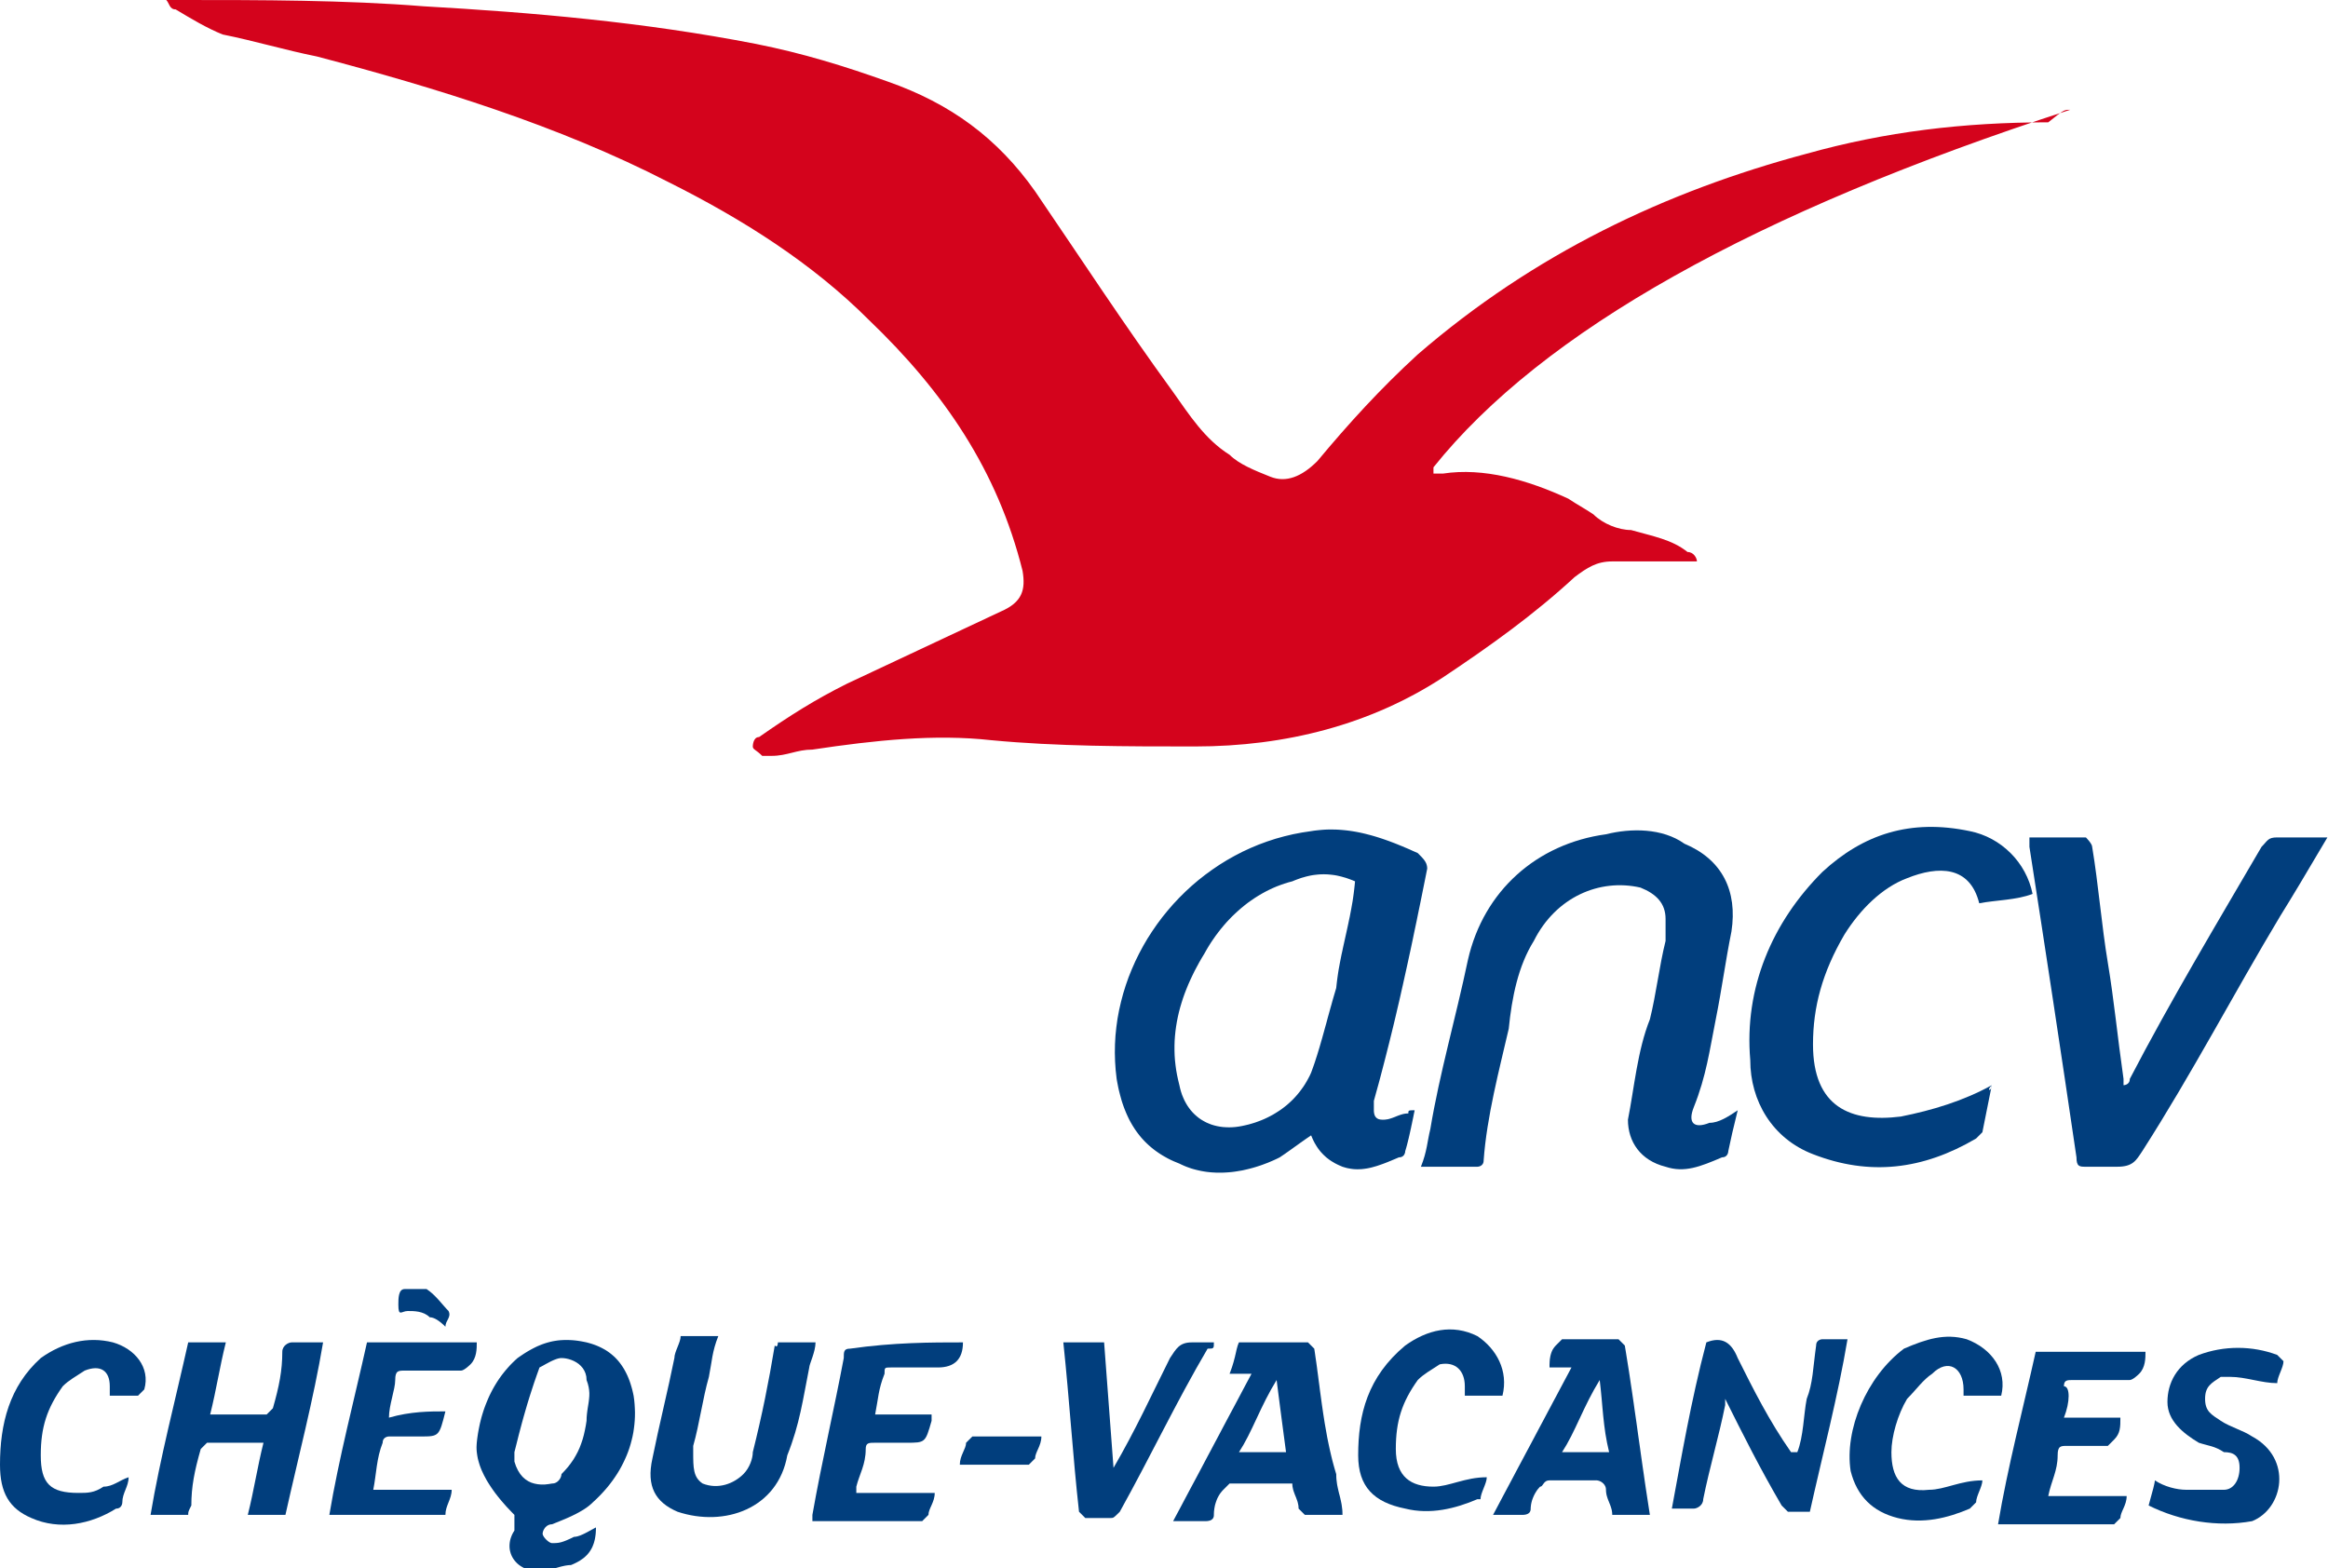
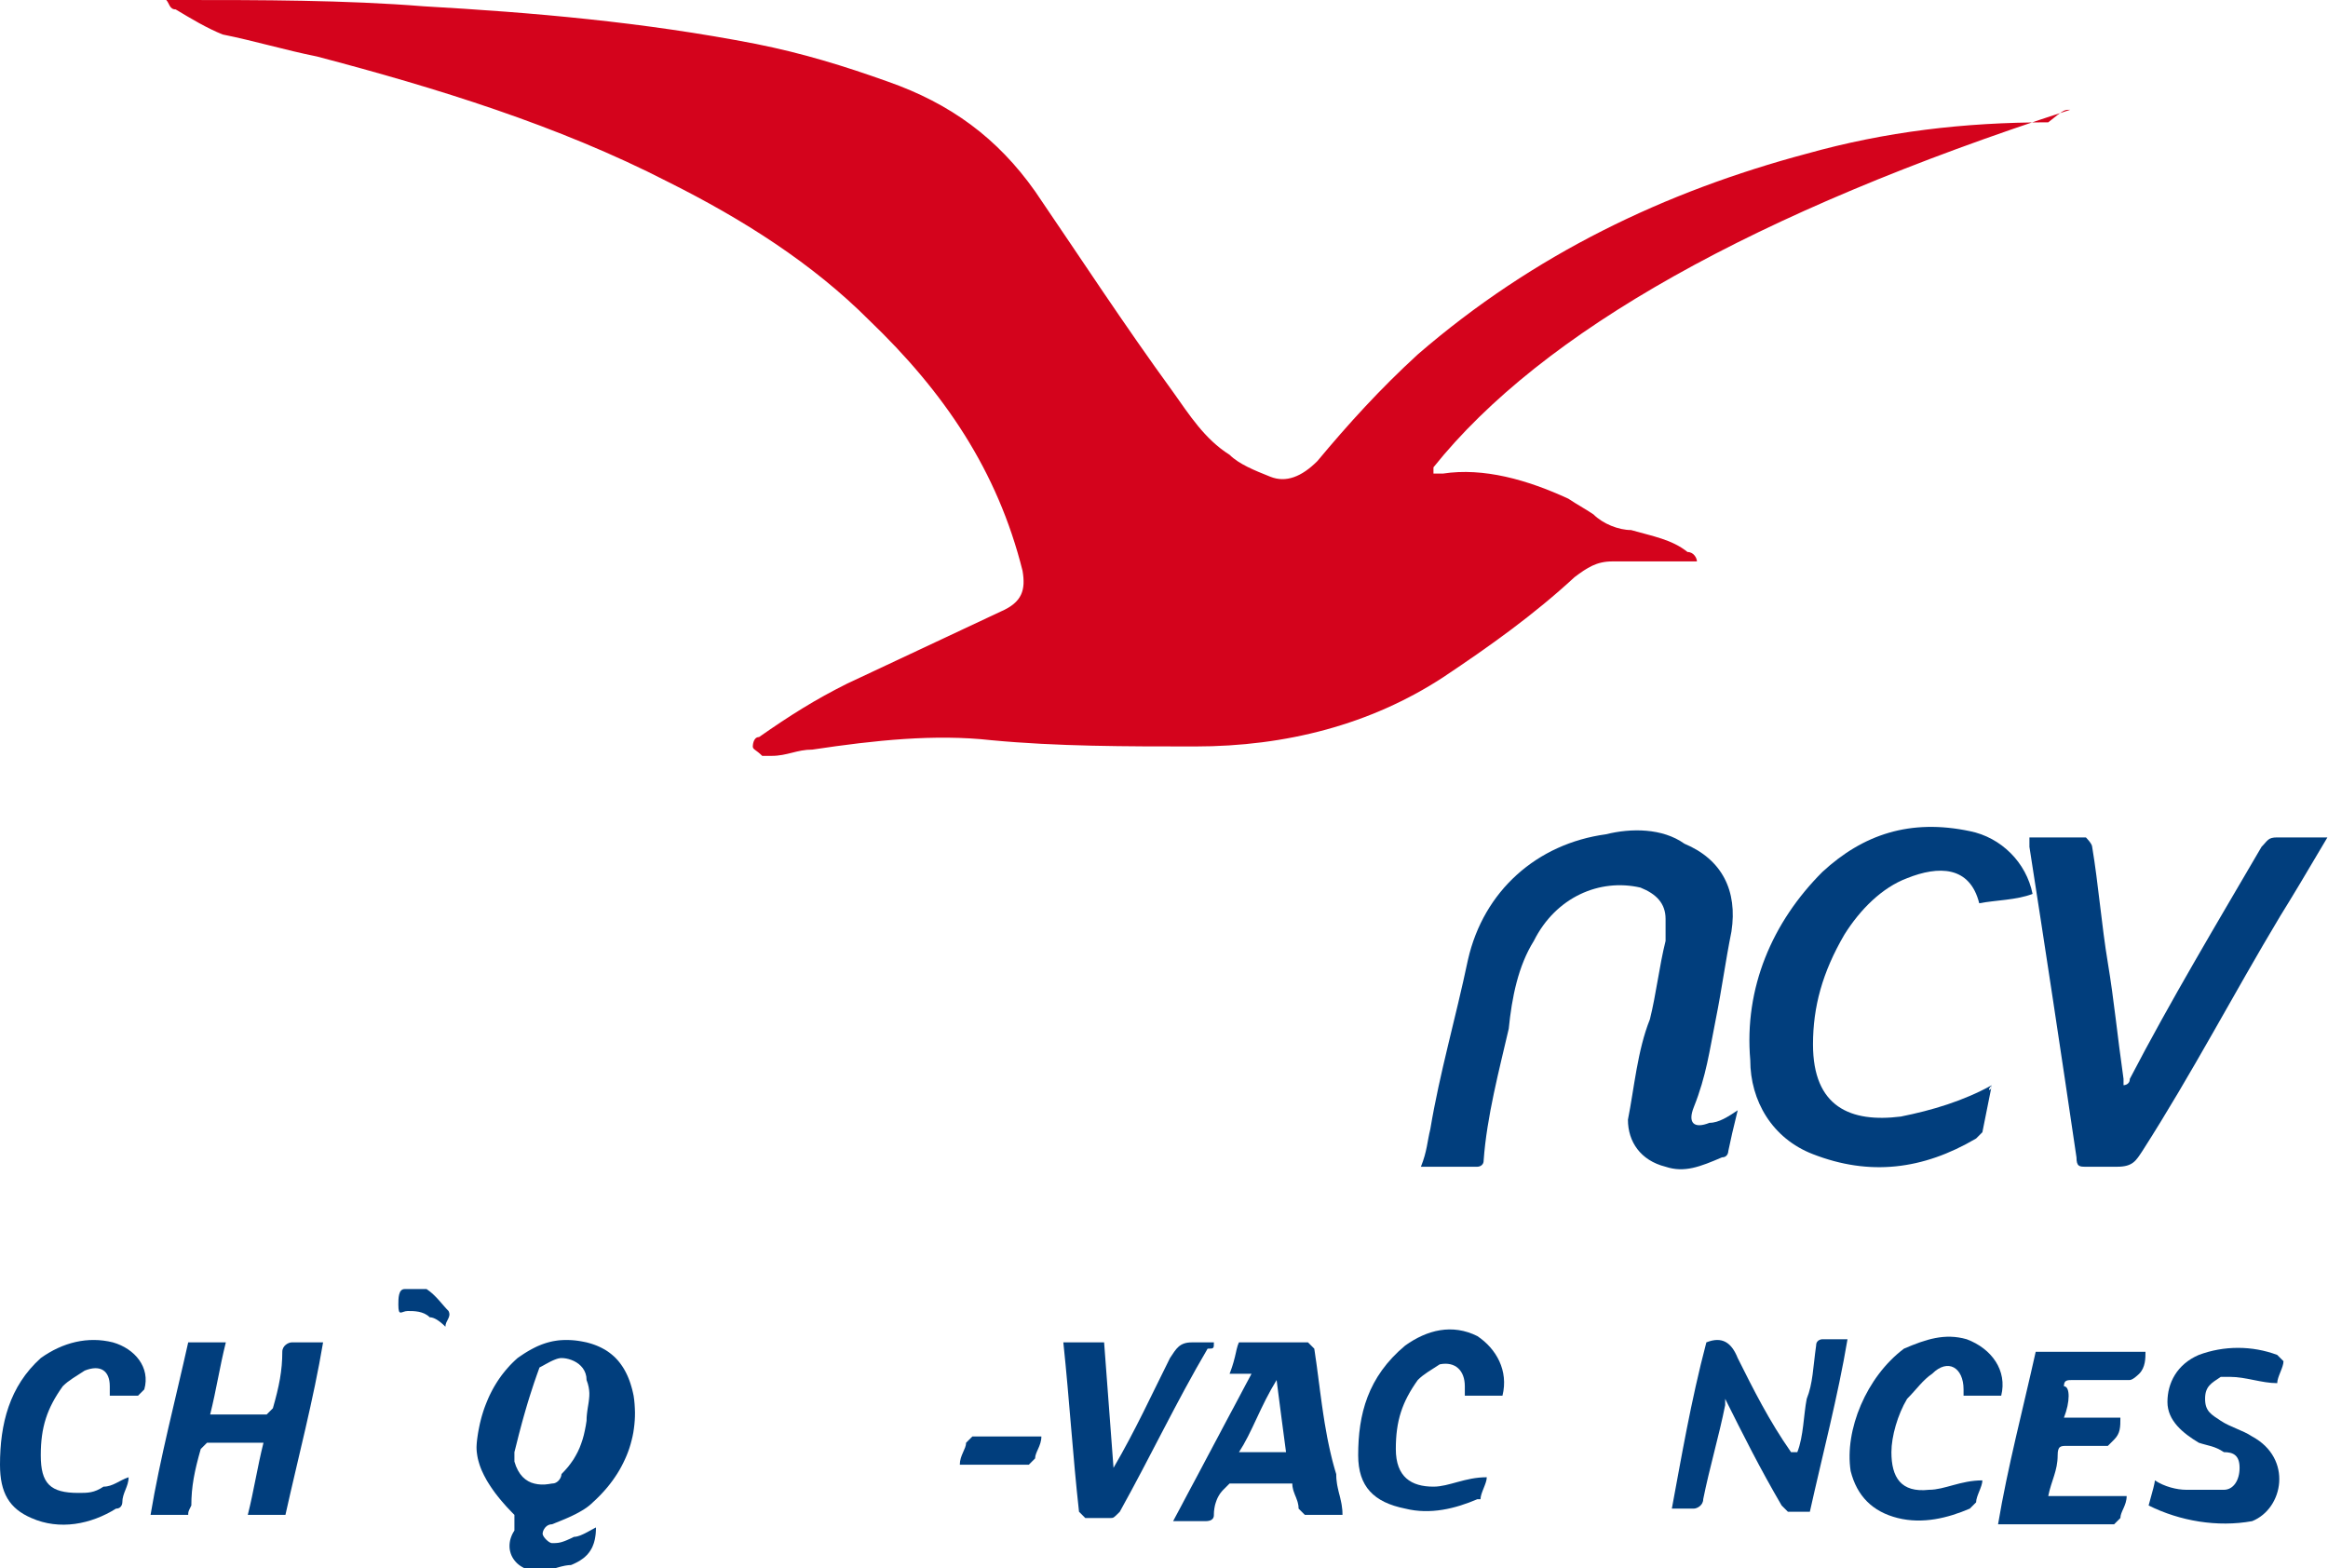
<svg xmlns="http://www.w3.org/2000/svg" xmlns:xlink="http://www.w3.org/1999/xlink" version="1.1" preserveAspectRatio="xMidYMid meet" viewBox="0 0 475 320" width="475" height="320">
  <defs>
    <path d="M292.48 95.36C292.48 95.36 292.48 95.36 292.48 96.64C293.76 96.64 294.4 96.64 294.4 96.64C302.72 95.36 311.68 97.92 320 101.76C321.92 103.04 323.2 103.68 325.12 104.96C327.04 106.88 330.24 108.16 332.8 108.16C337.28 109.44 341.12 110.08 344.32 112.64C345.6 112.64 346.24 113.92 346.24 114.56C344.32 114.56 341.12 114.56 338.56 114.56C335.36 114.56 332.16 114.56 328.96 114.56C325.76 114.56 323.84 115.84 321.28 117.76C312.96 125.44 304 131.84 294.4 138.24C279.68 147.84 262.4 152.32 243.84 152.32C229.76 152.32 215.68 152.32 202.24 151.04C190.72 149.76 178.56 151.04 165.76 152.96C162.56 152.96 160.64 154.24 157.44 154.24C156.16 154.24 156.16 154.24 155.52 154.24C154.24 152.96 153.6 152.96 153.6 152.32C153.6 152.32 153.6 150.4 154.88 150.4C161.28 145.92 166.4 142.72 172.8 139.52C183.68 134.4 193.28 129.92 204.16 124.8C208.64 122.88 209.28 120.32 208.64 116.48C203.52 96 192.64 80 177.28 65.28C165.76 53.76 151.68 44.8 136.32 37.12C113.92 25.6 88.96 17.92 64.64 11.52C58.24 10.24 51.84 8.32 45.44 7.04C42.24 5.76 39.04 3.84 35.84 1.92C34.56 1.92 34.56 0.64 33.92 0C35.2 0 35.84 0 37.12 0C53.12 0 70.4 0 86.4 1.28C108.8 2.56 131.2 4.48 154.24 8.96C163.84 10.88 172.16 13.44 181.12 16.64C193.92 21.12 203.52 28.16 211.2 39.04C220.8 53.12 229.12 65.92 239.36 80C242.56 84.48 245.76 89.6 250.88 92.8C252.8 94.72 256 96 259.2 97.28C262.4 98.56 265.6 97.28 268.8 94.08C275.2 86.4 281.6 79.36 289.28 72.32C312.96 51.84 339.84 39.04 368.64 31.36C384.64 26.88 400.64 24.96 417.92 24.96C421.12 22.4 421.12 22.4 422.4 22.4C422.4 22.4 422.4 22.4 422.4 22.4C357.97 43.31 314.67 67.63 292.48 95.36Z" id="cazczZVi" />
-     <path d="M272.61 169.28L273.17 169.31L273.72 169.35L274.28 169.4L274.83 169.46L275.38 169.53L275.92 169.61L276.47 169.7L277.01 169.8L277.56 169.91L278.1 170.03L278.64 170.16L279.18 170.3L279.72 170.44L280.25 170.59L280.79 170.75L281.33 170.92L281.86 171.09L282.39 171.27L282.93 171.46L283.46 171.65L283.99 171.85L284.52 172.05L285.05 172.26L285.58 172.48L286.11 172.69L286.64 172.92L287.17 173.14L287.7 173.37L288.22 173.61L288.75 173.84L289.28 174.08L289.37 174.17L289.47 174.27L289.56 174.36L289.64 174.45L289.73 174.53L289.81 174.62L289.89 174.7L289.97 174.78L290.05 174.86L290.12 174.94L290.19 175.02L290.26 175.09L290.33 175.17L290.39 175.24L290.45 175.32L290.51 175.39L290.57 175.46L290.62 175.54L290.67 175.61L290.72 175.68L290.77 175.75L290.81 175.82L290.85 175.9L290.89 175.97L290.93 176.04L290.96 176.12L291 176.19L291.03 176.27L291.05 176.34L291.08 176.42L291.1 176.5L291.12 176.58L291.14 176.66L291.16 176.74L291.17 176.83L291.18 176.91L291.19 177L291.2 177.09L291.2 177.19L291.2 177.28L290.96 178.48L290.72 179.68L290.48 180.87L290.24 182.06L290 183.25L289.76 184.44L289.51 185.63L289.27 186.81L289.03 188L288.78 189.18L288.53 190.36L288.29 191.54L288.04 192.72L287.79 193.9L287.53 195.08L287.28 196.25L287.02 197.43L286.76 198.61L286.5 199.78L286.24 200.96L285.97 202.14L285.71 203.31L285.44 204.49L285.16 205.67L284.89 206.84L284.61 208.02L284.33 209.2L284.04 210.38L283.75 211.56L283.46 212.74L283.16 213.92L282.86 215.11L282.56 216.29L282.25 217.48L281.94 218.67L281.63 219.86L281.31 221.05L280.98 222.24L280.65 223.44L280.32 224.64L280.32 226.56L280.32 226.7L280.33 226.83L280.34 226.96L280.36 227.08L280.38 227.19L280.4 227.3L280.43 227.4L280.46 227.5L280.49 227.59L280.53 227.67L280.57 227.75L280.61 227.82L280.66 227.89L280.71 227.95L280.76 228.01L280.81 228.07L280.87 228.11L280.92 228.16L280.98 228.2L281.04 228.24L281.1 228.27L281.16 228.31L281.22 228.33L281.29 228.36L281.35 228.38L281.42 228.4L281.48 228.41L281.54 228.43L281.61 228.44L281.67 228.45L281.73 228.46L281.79 228.46L281.86 228.47L281.92 228.47L281.97 228.48L282.03 228.48L282.09 228.48L282.14 228.48L282.19 228.48L282.24 228.48L282.38 228.48L282.52 228.47L282.66 228.46L282.8 228.44L282.93 228.42L283.07 228.4L283.2 228.38L283.33 228.35L283.45 228.31L283.58 228.28L283.71 228.24L283.83 228.2L283.95 228.16L284.08 228.12L284.2 228.07L284.32 228.03L284.44 227.98L284.56 227.94L284.68 227.89L284.92 227.79L285.04 227.74L285.16 227.7L285.28 227.65L285.4 227.61L285.52 227.56L285.65 227.52L285.77 227.48L285.89 227.44L286.02 227.4L286.15 227.37L286.27 227.33L286.4 227.3L286.53 227.28L286.67 227.25L286.8 227.24L286.94 227.22L287.08 227.21L287.22 227.2L287.36 227.2L287.36 227.15L287.36 227.11L287.36 227.07L287.36 227.03L287.36 226.99L287.36 226.95L287.37 226.92L287.37 226.89L287.37 226.86L287.38 226.83L287.39 226.8L287.39 226.78L287.4 226.76L287.41 226.74L287.43 226.72L287.44 226.7L287.46 226.68L287.48 226.67L287.5 226.65L287.52 226.64L287.55 226.63L287.57 226.62L287.6 226.61L287.64 226.6L287.67 226.59L287.71 226.59L287.75 226.58L287.8 226.58L287.85 226.57L287.9 226.57L287.96 226.57L288.02 226.57L288.08 226.56L288.15 226.56L288.22 226.56L288.29 226.56L288.37 226.56L288.46 226.56L288.55 226.56L288.64 226.56L288.58 226.88L288.51 227.19L288.45 227.49L288.39 227.8L288.33 228.09L288.27 228.38L288.21 228.66L288.15 228.94L288.1 229.21L288.04 229.48L287.98 229.74L287.93 230L287.88 230.25L287.82 230.49L287.77 230.73L287.72 230.96L287.67 231.19L287.62 231.41L287.57 231.63L287.52 231.84L287.47 232.05L287.43 232.24L287.38 232.44L287.33 232.63L287.29 232.81L287.25 232.99L287.2 233.16L287.16 233.32L287.12 233.49L287.08 233.64L287.04 233.79L287 233.93L286.96 234.07L286.93 234.2L286.89 234.33L286.85 234.45L286.82 234.57L286.79 234.68L286.75 234.78L286.72 234.88L286.72 234.89L286.72 234.9L286.72 234.92L286.72 234.93L286.72 234.96L286.71 234.98L286.71 235.01L286.71 235.05L286.7 235.08L286.69 235.12L286.69 235.16L286.68 235.2L286.67 235.24L286.65 235.28L286.64 235.33L286.62 235.38L286.6 235.42L286.58 235.47L286.56 235.52L286.53 235.57L286.51 235.62L286.48 235.66L286.44 235.71L286.41 235.76L286.37 235.8L286.33 235.84L286.28 235.88L286.23 235.92L286.18 235.96L286.12 235.99L286.06 236.03L286 236.06L285.93 236.08L285.86 236.11L285.79 236.12L285.71 236.14L285.62 236.15L285.53 236.16L285.44 236.16L285.11 236.3L284.78 236.44L284.45 236.58L284.13 236.71L283.82 236.85L283.5 236.97L283.2 237.1L282.89 237.22L282.59 237.34L282.29 237.45L281.99 237.56L281.7 237.66L281.41 237.76L281.12 237.86L280.84 237.95L280.56 238.03L280.27 238.11L279.99 238.19L279.72 238.26L279.44 238.32L279.16 238.38L278.89 238.43L278.62 238.47L278.34 238.51L278.07 238.54L277.8 238.57L277.53 238.58L277.26 238.59L276.98 238.6L276.71 238.59L276.44 238.58L276.16 238.56L275.89 238.53L275.61 238.49L275.33 238.44L275.05 238.39L274.77 238.33L274.49 238.25L274.21 238.17L273.92 238.08L273.68 237.98L273.45 237.88L273.22 237.78L273 237.68L272.78 237.57L272.56 237.46L272.35 237.35L272.15 237.23L271.95 237.11L271.75 236.99L271.56 236.87L271.37 236.74L271.18 236.61L271 236.47L270.83 236.34L270.65 236.2L270.48 236.05L270.32 235.9L270.16 235.75L270 235.6L269.85 235.44L269.7 235.28L269.55 235.12L269.4 234.95L269.26 234.77L269.13 234.6L268.99 234.42L268.86 234.23L268.73 234.04L268.61 233.85L268.49 233.65L268.37 233.45L268.25 233.25L268.14 233.04L268.03 232.82L267.92 232.6L267.82 232.38L267.72 232.15L267.62 231.92L267.52 231.68L267.37 231.78L267.23 231.88L267.08 231.98L266.93 232.08L266.77 232.19L266.62 232.29L266.46 232.4L266.3 232.51L266.14 232.63L265.98 232.74L265.82 232.85L265.65 232.97L265.49 233.09L265.32 233.2L265.16 233.32L264.99 233.44L264.82 233.56L264.66 233.68L264.49 233.8L264.15 234.04L263.98 234.16L263.82 234.28L263.65 234.4L263.48 234.52L263.32 234.64L263.15 234.75L262.99 234.87L262.82 234.99L262.66 235.1L262.5 235.21L262.34 235.33L262.18 235.44L262.02 235.55L261.87 235.65L261.71 235.76L261.56 235.86L261.41 235.96L261.27 236.06L261.12 236.16L260.64 236.4L260.15 236.63L259.66 236.85L259.16 237.06L258.67 237.27L258.16 237.46L257.66 237.65L257.15 237.83L256.63 238L256.12 238.16L255.6 238.31L255.08 238.45L254.56 238.58L254.04 238.7L253.52 238.82L252.99 238.91L252.46 239L251.94 239.08L251.41 239.15L250.88 239.2L250.35 239.24L249.82 239.27L249.3 239.29L248.77 239.29L248.24 239.29L247.72 239.26L247.2 239.23L246.68 239.18L246.16 239.12L245.64 239.04L245.13 238.95L244.61 238.84L244.1 238.72L243.6 238.59L243.09 238.44L242.6 238.27L242.1 238.09L241.61 237.89L241.12 237.67L240.64 237.44L240.03 237.19L239.43 236.94L238.85 236.67L238.29 236.39L237.75 236.09L237.23 235.79L236.73 235.48L236.24 235.15L235.77 234.82L235.31 234.47L234.87 234.11L234.45 233.75L234.04 233.37L233.65 232.99L233.27 232.59L232.91 232.19L232.56 231.77L232.23 231.35L231.91 230.92L231.6 230.48L231.31 230.03L231.03 229.58L230.76 229.11L230.5 228.64L230.26 228.16L230.03 227.67L229.81 227.18L229.6 226.67L229.4 226.17L229.21 225.65L229.03 225.13L228.86 224.6L228.71 224.06L228.56 223.52L228.42 222.98L228.28 222.42L228.16 221.87L228.05 221.3L227.94 220.73L227.84 220.16L227.64 218.38L227.52 216.61L227.47 214.84L227.5 213.08L227.6 211.32L227.78 209.57L228.02 207.84L228.34 206.12L228.73 204.41L229.18 202.72L229.7 201.05L230.28 199.4L230.93 197.78L231.64 196.17L232.41 194.6L233.24 193.05L234.12 191.54L235.07 190.06L236.07 188.61L237.12 187.2L238.23 185.83L239.38 184.5L240.59 183.21L241.85 181.96L243.15 180.76L244.5 179.61L245.9 178.51L247.34 177.46L248.82 176.46L250.34 175.52L251.9 174.64L253.5 173.81L255.14 173.05L256.81 172.35L258.52 171.72L260.26 171.15L262.03 170.66L263.83 170.23L265.66 169.88L267.52 169.6L268.09 169.51L268.67 169.44L269.24 169.38L269.81 169.33L270.37 169.29L270.93 169.27L271.5 169.26L272.06 169.27L272.61 169.28ZM269.19 178.43L268.74 178.47L268.29 178.52L267.84 178.58L267.39 178.66L266.94 178.76L266.48 178.87L266.03 179L265.56 179.13L265.1 179.29L264.63 179.46L264.16 179.64L263.68 179.84L262.86 180.06L262.05 180.31L261.26 180.59L260.47 180.89L259.7 181.22L258.93 181.58L258.18 181.96L257.44 182.37L256.71 182.8L256 183.25L255.3 183.73L254.61 184.22L253.94 184.74L253.28 185.28L252.64 185.84L252.01 186.42L251.39 187.01L250.8 187.62L250.21 188.25L249.65 188.9L249.1 189.56L248.57 190.24L248.05 190.93L247.56 191.63L247.08 192.34L246.62 193.07L246.18 193.81L245.76 194.56L245.22 195.45L244.7 196.35L244.21 197.26L243.73 198.16L243.28 199.08L242.85 200L242.44 200.92L242.06 201.85L241.7 202.78L241.37 203.72L241.07 204.66L240.79 205.61L240.54 206.56L240.32 207.52L240.13 208.48L239.97 209.45L239.84 210.42L239.74 211.4L239.67 212.38L239.64 213.37L239.64 214.36L239.67 215.36L239.74 216.36L239.85 217.36L239.99 218.38L240.17 219.39L240.39 220.41L240.64 221.44L240.79 222.11L240.97 222.76L241.18 223.39L241.42 223.98L241.68 224.56L241.97 225.1L242.28 225.62L242.62 226.11L242.98 226.58L243.36 227.01L243.77 227.42L244.2 227.8L244.65 228.16L245.12 228.48L245.61 228.77L246.12 229.04L246.65 229.27L247.19 229.48L247.75 229.65L248.33 229.79L248.92 229.9L249.53 229.98L250.15 230.02L250.78 230.04L251.43 230.02L252.09 229.97L252.76 229.88L253.44 229.76L254.12 229.61L254.79 229.45L255.45 229.26L256.1 229.06L256.74 228.83L257.37 228.59L257.98 228.33L258.58 228.05L259.17 227.75L259.75 227.44L260.31 227.1L260.86 226.75L261.4 226.39L261.92 226L262.43 225.6L262.92 225.18L263.4 224.74L263.86 224.29L264.3 223.82L264.73 223.33L265.14 222.83L265.53 222.31L265.91 221.78L266.27 221.23L266.61 220.66L266.93 220.08L267.24 219.49L267.52 218.88L267.72 218.33L267.92 217.77L268.12 217.21L268.31 216.65L268.49 216.08L268.68 215.5L268.86 214.92L269.04 214.33L269.22 213.74L269.39 213.15L269.56 212.55L269.74 211.94L269.91 211.33L270.08 210.72L270.25 210.1L270.42 209.48L270.6 208.85L270.77 208.21L270.94 207.57L271.12 206.93L271.3 206.28L271.48 205.63L271.67 204.97L271.85 204.3L272.04 203.64L272.24 202.96L272.44 202.28L272.64 201.6L272.72 200.85L272.81 200.09L272.91 199.34L273.02 198.58L273.14 197.82L273.28 197.07L273.42 196.31L273.57 195.55L273.72 194.79L273.89 194.03L274.05 193.26L274.22 192.5L274.39 191.73L274.56 190.96L274.73 190.19L274.9 189.41L275.07 188.63L275.23 187.85L275.4 187.07L275.55 186.28L275.7 185.49L275.84 184.7L275.98 183.9L276.1 183.09L276.21 182.29L276.31 181.48L276.4 180.66L276.48 179.84L276 179.64L275.53 179.46L275.06 179.29L274.6 179.13L274.13 179L273.68 178.87L273.22 178.76L272.77 178.66L272.32 178.58L271.87 178.52L271.42 178.47L270.97 178.43L270.53 178.41L270.08 178.4L269.63 178.41L269.19 178.43Z" id="e1siOcMyc" />
    <path d="M352.64 234.88C352.64 234.88 352.64 236.16 351.36 236.16C346.88 238.08 343.68 239.36 339.84 238.08C334.72 236.8 332.16 232.96 332.16 228.48C333.44 222.08 334.08 214.4 336.64 208C337.92 202.88 338.56 197.12 339.84 192C339.84 190.72 339.84 188.8 339.84 187.52C339.84 184.32 337.92 182.4 334.72 181.12C326.4 179.2 317.44 183.04 312.96 192C309.76 197.12 308.48 203.52 307.84 209.92C305.92 218.24 303.36 227.84 302.72 236.8C302.72 238.08 301.44 238.08 301.44 238.08C298.24 238.08 293.76 238.08 289.92 238.08C291.2 234.88 291.2 232.96 291.84 230.4C293.76 218.88 296.96 208 299.52 195.84C302.72 181.76 313.6 172.16 327.68 170.24C332.8 168.96 339.2 168.96 343.68 172.16C351.36 175.36 354.56 181.76 353.28 190.08C352 196.48 351.36 201.6 350.08 208C348.8 214.4 348.16 219.52 345.6 225.92C344.32 229.12 345.6 230.4 348.8 229.12C350.72 229.12 352.64 227.84 354.56 226.56C354.56 226.56 354.56 226.56 354.56 226.56C353.71 229.97 353.07 232.75 352.64 234.88Z" id="e1gTK1hJsT" />
    <path d="M465.28 186.88C455.68 202.88 447.36 218.88 437.12 234.88C435.84 236.8 435.2 238.08 432 238.08C430.08 238.08 427.52 238.08 425.6 238.08C424.32 238.08 423.68 238.08 423.68 236.16C420.48 214.4 417.28 193.28 414.08 172.8C414.08 172.8 414.08 171.52 414.08 170.88C418.56 170.88 421.76 170.88 425.6 170.88C425.6 170.88 426.88 172.16 426.88 172.8C428.16 180.48 428.8 188.8 430.08 196.48C431.36 204.16 432 211.2 433.28 220.16C433.28 220.29 433.28 221.31 433.28 221.44C433.28 221.44 434.56 221.44 434.56 220.16C442.88 204.16 452.48 188.16 461.44 172.8C462.72 171.52 462.72 170.88 464.64 170.88C467.2 170.88 470.4 170.88 474.88 170.88C474.88 170.88 474.88 170.88 474.88 170.88C470.61 178.13 467.41 183.47 465.28 186.88Z" id="b28SdOGv2I" />
    <path d="M404.48 231.04C404.35 231.17 403.33 232.19 403.2 232.32C392.32 238.72 381.44 240 369.92 235.52C361.6 232.32 357.12 224.64 357.12 216.32C355.84 201.6 361.6 188.16 371.84 177.92C380.16 170.24 389.76 167.04 401.92 169.6C408.32 170.88 413.44 176 414.72 182.4C411.52 183.68 407.04 183.68 403.84 184.32C403.84 184.32 403.84 184.32 403.84 184.32C401.92 176.64 395.52 176.64 389.12 179.2C384 181.12 379.52 185.6 376.32 190.72C371.84 198.4 369.92 205.44 369.92 213.12C369.92 225.92 377.6 229.12 387.84 227.84C394.24 226.56 400.64 224.64 406.4 221.44C405.12 222.72 406.4 222.72 406.4 221.44C406.4 221.44 406.4 221.44 406.4 221.44C405.55 225.71 404.91 228.91 404.48 231.04Z" id="coX01nRdC" />
    <path d="M116.86 273.48L117.4 273.53L117.95 273.6L118.51 273.69L119.09 273.8L119.68 273.92L120.2 274.06L120.71 274.21L121.21 274.38L121.69 274.56L122.16 274.76L122.61 274.97L123.05 275.2L123.48 275.44L123.89 275.7L124.29 275.98L124.68 276.28L125.05 276.59L125.41 276.91L125.75 277.26L126.08 277.62L126.4 278.01L126.7 278.41L126.99 278.83L127.27 279.27L127.53 279.73L127.78 280.21L128.02 280.71L128.24 281.23L128.45 281.77L128.64 282.33L128.82 282.92L128.99 283.52L129.14 284.15L129.28 284.8L129.4 285.66L129.48 286.51L129.53 287.36L129.56 288.2L129.55 289.04L129.51 289.87L129.44 290.69L129.34 291.51L129.22 292.32L129.06 293.13L128.87 293.92L128.66 294.71L128.42 295.49L128.15 296.26L127.85 297.02L127.52 297.77L127.17 298.51L126.79 299.25L126.39 299.97L125.96 300.68L125.5 301.38L125.02 302.07L124.51 302.75L123.98 303.42L123.42 304.07L122.84 304.71L122.24 305.34L121.61 305.96L120.96 306.56L120.76 306.76L120.54 306.95L120.32 307.14L120.1 307.32L119.86 307.5L119.62 307.68L119.36 307.85L119.11 308.02L118.84 308.18L118.57 308.34L118.29 308.5L118.01 308.66L117.72 308.81L117.43 308.97L117.13 309.11L116.83 309.26L116.52 309.41L116.21 309.55L115.9 309.69L115.58 309.83L115.26 309.97L114.94 310.1L114.61 310.24L114.29 310.37L113.96 310.51L113.63 310.64L113.3 310.77L112.97 310.91L112.64 311.04L112.51 311.04L112.38 311.06L112.26 311.08L112.15 311.11L112.04 311.14L111.93 311.19L111.82 311.24L111.73 311.29L111.63 311.35L111.54 311.42L111.46 311.49L111.38 311.56L111.3 311.64L111.23 311.72L111.17 311.8L111.11 311.89L111.05 311.97L111 312.06L110.95 312.15L110.9 312.24L110.87 312.32L110.83 312.41L110.8 312.5L110.78 312.58L110.76 312.66L110.74 312.74L110.73 312.82L110.72 312.89L110.72 312.96L110.72 313.03L110.74 313.1L110.76 313.18L110.79 313.26L110.82 313.34L110.87 313.42L110.92 313.51L110.97 313.6L111.03 313.68L111.1 313.77L111.17 313.86L111.24 313.95L111.32 314.03L111.4 314.12L111.48 314.2L111.57 314.28L111.65 314.36L111.74 314.43L111.83 314.5L111.92 314.57L112 314.63L112.09 314.68L112.18 314.73L112.26 314.78L112.34 314.81L112.42 314.84L112.5 314.86L112.57 314.88L112.64 314.88L112.77 314.88L112.9 314.88L113.02 314.88L113.14 314.88L113.26 314.87L113.37 314.87L113.49 314.86L113.61 314.85L113.72 314.84L113.84 314.83L113.96 314.81L114.08 314.79L114.21 314.76L114.33 314.74L114.47 314.7L114.6 314.67L114.75 314.62L114.9 314.57L115.05 314.52L115.21 314.46L115.39 314.39L115.57 314.32L115.75 314.24L115.95 314.15L116.16 314.06L116.38 313.96L116.62 313.85L116.86 313.73L117.12 313.6L117.25 313.6L117.39 313.58L117.54 313.56L117.68 313.53L117.83 313.5L117.99 313.45L118.14 313.4L118.3 313.35L118.46 313.29L118.62 313.22L118.78 313.15L118.95 313.08L119.11 313L119.28 312.92L119.44 312.84L119.61 312.75L119.77 312.67L119.94 312.58L120.1 312.49L120.26 312.4L120.42 312.32L120.58 312.23L120.73 312.14L120.89 312.06L121.04 311.98L121.18 311.9L121.33 311.82L121.47 311.75L121.6 311.68L121.59 312.13L121.57 312.57L121.54 312.99L121.49 313.39L121.43 313.78L121.36 314.15L121.27 314.5L121.18 314.84L121.06 315.17L120.94 315.48L120.81 315.78L120.66 316.06L120.5 316.33L120.33 316.59L120.15 316.84L119.95 317.08L119.75 317.31L119.53 317.52L119.31 317.73L119.07 317.93L118.82 318.11L118.56 318.29L118.3 318.47L118.02 318.63L117.73 318.79L117.43 318.94L117.12 319.09L116.81 319.23L116.48 319.36L116.28 319.36L116.07 319.38L115.87 319.4L115.65 319.43L115.44 319.46L115.22 319.5L115 319.55L114.77 319.6L114.55 319.65L114.32 319.71L114.09 319.77L113.86 319.84L113.63 319.9L113.4 319.97L113.16 320.03L112.93 320.1L112.7 320.16L112.47 320.23L112.24 320.29L112.01 320.35L111.79 320.4L111.56 320.45L111.34 320.5L111.12 320.54L110.91 320.57L110.69 320.6L110.49 320.62L110.28 320.64L110.08 320.64L109.56 320.62L109.06 320.58L108.58 320.5L108.11 320.4L107.67 320.27L107.25 320.11L106.86 319.93L106.48 319.72L106.13 319.5L105.8 319.25L105.5 318.99L105.22 318.7L104.97 318.4L104.74 318.08L104.54 317.75L104.37 317.41L104.23 317.05L104.12 316.69L104.03 316.31L103.98 315.93L103.96 315.54L103.97 315.14L104.01 314.74L104.08 314.34L104.19 313.93L104.33 313.53L104.5 313.12L104.71 312.72L104.96 312.32L104.96 309.12L104.4 308.55L103.86 307.98L103.33 307.42L102.84 306.86L102.36 306.31L101.9 305.76L101.47 305.22L101.05 304.68L100.66 304.14L100.29 303.61L99.94 303.08L99.61 302.56L99.3 302.05L99.02 301.53L98.75 301.03L98.51 300.52L98.28 300.03L98.08 299.53L97.9 299.04L97.75 298.56L97.61 298.08L97.49 297.6L97.4 297.13L97.33 296.66L97.27 296.2L97.24 295.74L97.23 295.29L97.25 294.84L97.28 294.4L97.35 293.74L97.44 293.08L97.54 292.42L97.66 291.76L97.79 291.1L97.93 290.44L98.09 289.79L98.26 289.14L98.45 288.5L98.65 287.86L98.87 287.22L99.11 286.59L99.36 285.97L99.62 285.35L99.9 284.73L100.2 284.13L100.51 283.53L100.84 282.94L101.19 282.36L101.55 281.79L101.93 281.23L102.33 280.67L102.75 280.13L103.18 279.6L103.63 279.08L104.09 278.57L104.58 278.07L105.08 277.59L105.6 277.12L106.06 276.8L106.52 276.49L106.97 276.19L107.42 275.91L107.87 275.64L108.32 275.39L108.77 275.15L109.22 274.92L109.66 274.71L110.11 274.52L110.56 274.34L111.01 274.18L111.47 274.03L111.93 273.9L112.39 273.78L112.86 273.68L113.33 273.6L113.81 273.53L114.3 273.48L114.8 273.45L115.3 273.43L115.81 273.43L116.33 273.45L116.86 273.48ZM113.93 277.2L113.59 277.3L113.23 277.43L112.87 277.58L112.5 277.75L112.14 277.93L111.77 278.13L111.41 278.32L111.05 278.52L110.71 278.71L110.39 278.88L110.08 279.04L109.51 280.63L108.98 282.16L108.5 283.63L108.04 285.05L107.62 286.42L107.23 287.75L106.86 289.04L106.51 290.3L106.18 291.54L105.86 292.75L105.56 293.95L105.26 295.14L104.96 296.32L104.96 298.24L105.29 299.21L105.68 300.04L106.13 300.76L106.63 301.36L107.18 301.85L107.77 302.24L108.4 302.54L109.06 302.74L109.74 302.87L110.45 302.93L111.17 302.92L111.9 302.84L112.64 302.72L112.92 302.7L113.19 302.64L113.42 302.54L113.64 302.41L113.83 302.26L114 302.09L114.15 301.91L114.28 301.71L114.38 301.52L114.46 301.32L114.51 301.13L114.55 300.96L114.56 300.8L115.26 300.06L115.91 299.32L116.48 298.57L117.01 297.81L117.47 297.03L117.89 296.24L118.26 295.43L118.58 294.59L118.87 293.73L119.12 292.83L119.33 291.9L119.52 290.93L119.68 289.92L119.7 289.2L119.76 288.52L119.84 287.88L119.93 287.26L120.03 286.65L120.12 286.06L120.19 285.46L120.24 284.87L120.25 284.26L120.2 283.64L120.1 283L119.93 282.32L119.68 281.6L119.63 280.9L119.47 280.26L119.22 279.68L118.9 279.17L118.51 278.72L118.08 278.33L117.6 278L117.09 277.72L116.57 277.5L116.04 277.33L115.52 277.21L115.02 277.14L114.56 277.12L114.25 277.14L113.93 277.2Z" id="d37rrd0jFa" />
    <path d="M30.72 309.12C32.64 297.6 35.84 285.44 38.4 273.92C40.32 273.92 43.52 273.92 46.08 273.92C44.8 279.04 44.16 283.52 42.88 288.64C47.36 288.64 51.2 288.64 54.4 288.64C54.53 288.51 55.55 287.49 55.68 287.36C56.96 282.88 57.6 279.68 57.6 275.84C57.6 274.56 58.88 273.92 59.52 273.92C61.44 273.92 64 273.92 65.92 273.92C64 285.44 60.8 297.6 58.24 309.12C56.32 309.12 53.12 309.12 50.56 309.12C51.84 304 52.48 299.52 53.76 294.4C49.28 294.4 45.44 294.4 42.24 294.4C42.11 294.53 41.09 295.55 40.96 295.68C39.68 300.16 39.04 303.36 39.04 307.2C38.4 308.48 38.4 308.48 38.4 309.12C38.4 309.12 38.4 309.12 38.4 309.12C34.99 309.12 32.43 309.12 30.72 309.12Z" id="af9PI7IeI" />
    <path d="M348.16 273.92C351.36 272.64 353.28 273.92 354.56 277.12C357.76 283.52 360.96 289.92 365.44 296.32C365.44 296.32 365.44 296.32 366.72 296.32C368 293.12 368 288.64 368.64 285.44C369.92 282.24 369.92 279.04 370.56 274.56C370.56 273.28 371.84 273.28 371.84 273.28C373.12 273.28 375.04 273.28 376.96 273.28C375.04 284.8 371.84 296.96 369.28 308.48C368 308.48 367.36 308.48 364.8 308.48C364.67 308.35 363.65 307.33 363.52 307.2C359.04 299.52 355.84 293.12 352 285.44C352 286.72 352 286.72 352 286.72C350.72 293.12 348.8 299.52 347.52 305.92C347.52 307.2 346.24 307.84 345.6 307.84C344.96 307.84 342.4 307.84 341.12 307.84C343.04 297.6 344.96 286.08 348.16 273.92C348.16 273.92 348.16 273.92 348.16 273.92C348.16 273.92 348.16 273.92 348.16 273.92Z" id="b1jcYi6wPU" />
-     <path d="M331.74 275.89L331.95 277.21L332.16 278.53L332.37 279.84L332.57 281.15L332.76 282.46L332.96 283.76L333.15 285.07L333.34 286.37L333.52 287.68L333.71 288.98L333.9 290.29L334.08 291.6L334.26 292.91L334.45 294.23L334.64 295.55L334.82 296.87L335.01 298.2L335.2 299.54L335.4 300.88L335.59 302.23L335.79 303.59L336 304.96L336.21 306.34L336.42 307.72L336.64 309.12L328.96 309.12L328.95 308.9L328.94 308.69L328.91 308.48L328.88 308.27L328.84 308.07L328.79 307.88L328.73 307.68L328.67 307.49L328.61 307.3L328.54 307.12L328.47 306.93L328.39 306.74L328.25 306.38L328.17 306.19L328.1 306L328.03 305.82L327.97 305.63L327.91 305.44L327.85 305.24L327.8 305.05L327.76 304.85L327.73 304.64L327.7 304.43L327.69 304.22L327.68 304L327.67 303.86L327.66 303.72L327.63 303.58L327.6 303.45L327.55 303.33L327.5 303.22L327.44 303.11L327.37 303L327.3 302.9L327.22 302.81L327.14 302.72L327.05 302.64L326.96 302.56L326.87 302.49L326.77 302.42L326.67 302.36L326.58 302.31L326.48 302.26L326.38 302.22L326.28 302.18L326.19 302.15L326.09 302.13L326 302.11L325.92 302.09L325.84 302.08L325.76 302.08L316.16 302.08L316.02 302.09L315.89 302.1L315.77 302.13L315.65 302.16L315.55 302.2L315.45 302.25L315.37 302.31L315.29 302.37L315.21 302.43L315.14 302.5L315.08 302.57L315.02 302.65L314.96 302.72L314.91 302.79L314.85 302.87L314.8 302.94L314.75 303.01L314.7 303.07L314.66 303.13L314.6 303.19L314.55 303.24L314.5 303.28L314.44 303.31L314.38 303.34L314.31 303.35L314.24 303.36L314.1 303.51L313.96 303.67L313.82 303.83L313.69 303.99L313.57 304.16L313.46 304.33L313.35 304.51L313.24 304.69L313.14 304.87L313.05 305.05L312.96 305.23L312.88 305.42L312.8 305.6L312.73 305.78L312.66 305.97L312.6 306.15L312.55 306.33L312.5 306.51L312.46 306.69L312.42 306.87L312.39 307.04L312.37 307.21L312.35 307.37L312.33 307.53L312.32 307.69L312.32 307.84L312.31 307.98L312.3 308.11L312.27 308.23L312.24 308.34L312.19 308.45L312.14 308.54L312.08 308.62L312.01 308.7L311.94 308.76L311.86 308.82L311.78 308.87L311.69 308.92L311.6 308.96L311.51 308.99L311.41 309.02L311.31 309.05L311.22 309.07L311.12 309.08L311.02 309.1L310.92 309.1L310.83 309.11L310.73 309.12L310.64 309.12L310.56 309.12L310.48 309.12L310.4 309.12L304.64 309.12L305.47 307.56L306.28 306.03L307.07 304.54L307.85 303.08L308.61 301.65L309.35 300.25L310.08 298.88L310.79 297.55L311.48 296.25L312.16 294.98L312.82 293.74L313.46 292.53L314.08 291.36L314.69 290.22L315.28 289.11L315.85 288.03L316.41 286.99L316.94 285.98L317.47 285L317.97 284.05L318.46 283.13L318.93 282.25L319.38 281.4L319.82 280.58L320.24 279.79L320.64 279.04L316.16 279.04L316.16 278.89L316.16 278.73L316.16 278.57L316.16 278.41L316.17 278.24L316.18 278.07L316.18 277.89L316.2 277.71L316.21 277.53L316.23 277.35L316.26 277.17L316.29 276.98L316.32 276.8L316.36 276.62L316.41 276.43L316.46 276.25L316.52 276.07L316.58 275.89L316.66 275.71L316.74 275.53L316.83 275.36L316.94 275.19L317.05 275.03L317.17 274.87L317.3 274.71L317.44 274.56L318.72 273.28L330.24 273.28L331.52 274.56L331.74 275.89ZM324.21 285.52L323.24 287.49L322.32 289.44L321.43 291.33L320.55 293.12L319.65 294.79L318.72 296.32L328.32 296.32L327.9 294.43L327.57 292.58L327.32 290.76L327.12 288.96L326.95 287.16L326.79 285.34L326.61 283.49L326.4 281.6L325.26 283.55L324.21 285.52Z" id="bpQzMT0iB" />
    <path d="M268.3 276.13L268.43 277.06L268.57 278L268.7 278.94L268.82 279.88L268.95 280.83L269.07 281.78L269.2 282.73L269.32 283.69L269.45 284.64L269.58 285.6L269.71 286.56L269.85 287.52L269.99 288.48L270.14 289.44L270.29 290.4L270.46 291.36L270.63 292.31L270.8 293.27L270.99 294.22L271.19 295.17L271.4 296.12L271.62 297.06L271.85 298L272.1 298.94L272.36 299.87L272.64 300.8L272.65 301.15L272.66 301.49L272.68 301.82L272.72 302.15L272.76 302.46L272.8 302.77L272.85 303.08L272.91 303.37L272.97 303.67L273.04 303.96L273.1 304.25L273.17 304.53L273.24 304.82L273.32 305.1L273.39 305.39L273.46 305.67L273.52 305.96L273.59 306.25L273.65 306.55L273.71 306.84L273.76 307.15L273.8 307.46L273.84 307.77L273.88 308.1L273.9 308.43L273.91 308.77L273.92 309.12L266.24 309.12L264.96 307.84L264.95 307.63L264.94 307.42L264.92 307.22L264.88 307.02L264.84 306.83L264.8 306.64L264.75 306.45L264.69 306.27L264.63 306.09L264.56 305.91L264.5 305.73L264.43 305.55L264.36 305.37L264.28 305.19L264.21 305.01L264.14 304.83L264.08 304.65L264.01 304.47L263.95 304.29L263.89 304.11L263.84 303.92L263.8 303.73L263.76 303.54L263.72 303.34L263.7 303.14L263.69 302.93L263.68 302.72L250.88 302.72L249.6 304L249.46 304.14L249.33 304.29L249.2 304.45L249.07 304.61L248.95 304.77L248.84 304.94L248.73 305.11L248.63 305.29L248.53 305.47L248.44 305.65L248.35 305.84L248.27 306.03L248.2 306.22L248.13 306.42L248.06 306.62L248 306.82L247.94 307.02L247.89 307.22L247.85 307.43L247.81 307.64L247.77 307.85L247.75 308.06L247.72 308.27L247.7 308.48L247.69 308.69L247.68 308.91L247.68 309.12L247.67 309.26L247.66 309.38L247.64 309.5L247.6 309.61L247.56 309.71L247.51 309.8L247.46 309.88L247.39 309.95L247.32 310.02L247.25 310.08L247.17 310.13L247.09 310.18L247 310.22L246.92 310.26L246.82 310.29L246.73 310.31L246.64 310.33L246.54 310.35L246.45 310.37L246.35 310.38L246.26 310.39L246.17 310.39L246.08 310.4L245.99 310.4L245.91 310.4L245.83 310.4L245.76 310.4L239.36 310.4L239.93 309.33L240.51 308.25L241.09 307.16L241.67 306.06L242.26 304.95L242.85 303.84L243.45 302.72L244.05 301.6L244.65 300.47L245.25 299.34L245.85 298.2L246.45 297.07L247.06 295.93L247.66 294.79L248.27 293.65L248.87 292.52L249.47 291.38L250.07 290.25L250.67 289.12L251.27 288L251.87 286.88L252.46 285.77L253.05 284.66L253.63 283.56L254.21 282.47L254.79 281.39L255.36 280.32L250.88 280.32L251.02 279.97L251.14 279.63L251.26 279.3L251.37 278.98L251.47 278.67L251.56 278.37L251.65 278.08L251.73 277.8L251.8 277.52L251.87 277.26L251.94 277L252 276.76L252.05 276.52L252.11 276.29L252.16 276.06L252.21 275.85L252.25 275.64L252.3 275.44L252.35 275.24L252.4 275.06L252.45 274.88L252.5 274.7L252.55 274.53L252.61 274.37L252.67 274.22L252.73 274.06L252.8 273.92L266.88 273.92L268.16 275.2L268.3 276.13ZM258.29 285.52L257.32 287.49L256.4 289.44L255.51 291.33L254.63 293.12L253.73 294.79L252.8 296.32L262.4 296.32L262.09 293.99L261.8 291.8L261.53 289.75L261.28 287.84L261.05 286.07L260.84 284.44L260.65 282.95L260.48 281.6L259.34 283.55L258.29 285.52Z" id="b1DQQbk5XP" />
-     <path d="M166.4 273.92C166.4 275.84 165.12 278.4 165.12 279.04C163.84 285.44 163.2 290.56 160.64 296.96C158.72 307.84 147.84 311.68 138.24 308.48C133.76 306.56 131.84 303.36 133.12 297.6C134.4 291.2 136.32 283.52 137.6 277.12C137.6 275.84 138.88 273.92 138.88 272.64C140.8 272.64 144 272.64 146.56 272.64C145.28 275.84 145.28 277.76 144.64 280.96C143.36 285.44 142.72 290.56 141.44 295.04C141.44 295.17 141.44 296.19 141.44 296.32C141.44 299.52 141.44 301.44 143.36 302.72C146.56 304 149.76 302.72 151.68 300.8C152.96 299.52 153.6 297.6 153.6 296.32C155.52 288.64 156.8 282.24 158.08 274.56C158.72 275.2 158.72 273.92 158.72 273.92C158.72 273.92 158.72 273.92 158.72 273.92C162.13 273.92 164.69 273.92 166.4 273.92Z" id="h1IFGOSYH8" />
    <path d="M227.2 299.52C231.68 291.84 234.88 284.8 238.72 277.12C238.72 277.12 238.72 277.12 238.72 277.12C240 275.2 240.64 273.92 243.2 273.92C244.48 273.92 246.4 273.92 247.68 273.92C247.68 275.2 247.68 275.2 246.4 275.2C240 286.08 234.88 296.96 228.48 308.48C227.2 309.76 227.2 309.76 226.56 309.76C224.64 309.76 223.36 309.76 221.44 309.76C221.31 309.63 220.29 308.61 220.16 308.48C218.88 296.96 218.24 286.08 216.96 273.92C216.96 273.92 216.96 273.92 216.96 273.92C219.52 273.92 222.08 273.92 225.28 273.92C225.28 273.92 225.28 273.92 225.28 273.92C226.13 285.44 226.77 293.97 227.2 299.52Z" id="jEs4eOvXz" />
-     <path d="M191.36 279.04C188.16 279.04 184.96 279.04 181.76 279.04C180.48 279.04 180.48 279.04 180.48 280.32C179.2 283.52 179.2 285.44 178.56 288.64C183.04 288.64 186.88 288.64 190.08 288.64C190.08 288.77 190.08 289.79 190.08 289.92C188.8 294.4 188.8 294.4 184.96 294.4C183.04 294.4 180.48 294.4 178.56 294.4C177.28 294.4 176.64 294.4 176.64 295.68C176.64 298.88 175.36 300.8 174.72 303.36C174.72 303.36 174.72 303.36 174.72 304.64C179.84 304.64 185.6 304.64 190.72 304.64C190.72 306.56 189.44 307.84 189.44 309.12C189.31 309.25 188.29 310.27 188.16 310.4C180.48 310.4 173.44 310.4 165.76 310.4C165.76 309.12 165.76 309.12 165.76 309.12C167.68 298.24 170.24 287.36 172.16 277.12C172.16 275.84 172.16 275.2 173.44 275.2C182.4 273.92 190.08 273.92 196.48 273.92C196.48 273.92 196.48 273.92 196.48 273.92C196.48 277.33 194.77 279.04 191.36 279.04Z" id="eM0l1JNx0" />
-     <path d="M90.88 288C89.6 293.12 89.6 293.12 85.76 293.12C83.84 293.12 81.28 293.12 79.36 293.12C79.36 293.12 78.08 293.12 78.08 294.4C76.8 297.6 76.8 300.8 76.16 304C81.28 304 87.04 304 92.16 304C92.16 305.92 90.88 307.2 90.88 309.12C83.2 309.12 74.88 309.12 67.2 309.12C69.12 297.6 72.32 285.44 74.88 273.92C82.56 273.92 89.6 273.92 97.28 273.92C97.28 275.2 97.28 277.12 96 278.4C96 278.4 94.72 279.68 94.08 279.68C89.6 279.68 86.4 279.68 82.56 279.68C81.28 279.68 80.64 279.68 80.64 281.6C80.64 283.52 79.36 286.72 79.36 289.28C83.84 288 87.68 288 90.88 288C90.88 288 90.88 288 90.88 288C90.88 288.85 90.88 288.85 90.88 288Z" id="aCRYKMSE9" />
    <path d="M432.64 289.28C432.64 291.2 432.64 292.48 431.36 293.76C431.23 293.89 430.21 294.91 430.08 295.04C426.88 295.04 423.68 295.04 421.76 295.04C420.48 295.04 419.84 295.04 419.84 296.96C419.84 300.16 418.56 302.08 417.92 305.28C423.04 305.28 428.8 305.28 433.92 305.28C433.92 307.2 432.64 308.48 432.64 309.76C432.51 309.89 431.49 310.91 431.36 311.04C423.68 311.04 416.64 311.04 407.68 311.04C409.6 299.52 412.8 287.36 415.36 275.84C423.04 275.84 430.08 275.84 437.76 275.84C437.76 277.12 437.76 279.04 436.48 280.32C436.48 280.32 435.2 281.6 434.56 281.6C430.08 281.6 426.88 281.6 423.04 281.6C421.76 281.6 421.12 281.6 421.12 282.88C422.4 282.88 422.4 286.08 421.12 289.28C421.12 289.28 421.12 289.28 421.12 289.28C426.67 289.28 430.51 289.28 432.64 289.28Z" id="f3T2WkCmD6" />
    <path d="M439.68 302.08C441.6 303.36 444.16 304 446.08 304C448 304 451.2 304 453.76 304C455.68 304 456.96 302.08 456.96 299.52C456.96 296.96 455.68 296.32 453.76 296.32C451.84 295.04 450.56 295.04 448.64 294.4C445.44 292.48 442.24 289.92 442.24 286.08C442.24 282.24 444.16 278.4 448.64 276.48C453.76 274.56 459.52 274.56 464.64 276.48C464.77 276.61 465.79 277.63 465.92 277.76C465.92 279.04 464.64 280.96 464.64 282.24C461.44 282.24 458.24 280.96 455.04 280.96C453.76 280.96 453.76 280.96 453.12 280.96C451.2 282.24 449.92 282.88 449.92 285.44C449.92 288 451.2 288.64 453.12 289.92C455.04 291.2 457.6 291.84 459.52 293.12C467.84 297.6 465.92 307.84 459.52 310.4C452.48 311.68 444.8 310.4 438.4 307.2C438.4 307.2 438.4 307.2 438.4 307.2C439.25 304.21 439.68 302.51 439.68 302.08Z" id="cLSjlmeQy" />
    <path d="M22.4 282.88C22.4 279.68 20.48 278.4 17.28 279.68C15.36 280.96 14.08 281.6 12.8 282.88C9.6 287.36 8.32 291.2 8.32 296.96C8.32 302.72 10.24 304.64 16 304.64C17.92 304.64 19.2 304.64 21.12 303.36C23.04 303.36 24.32 302.08 26.24 301.44C26.24 303.36 24.96 304.64 24.96 306.56C24.96 306.56 24.96 307.84 23.68 307.84C18.56 311.04 12.16 312.32 6.4 309.76C1.92 307.84 0 304.64 0 298.88C0 290.56 1.92 282.88 8.32 277.12C12.8 273.92 17.92 272.64 23.04 273.92C27.52 275.2 30.72 279.04 29.44 283.52C29.31 283.65 28.29 284.67 28.16 284.8C26.88 284.8 24.96 284.8 22.4 284.8C22.4 284.8 22.4 284.8 22.4 284.8C22.4 283.95 22.4 283.31 22.4 282.88Z" id="jJBMVJ1CN" />
    <path d="M298.88 284.8C298.88 283.52 298.88 283.52 298.88 282.88C298.88 279.68 296.96 277.76 293.76 278.4C291.84 279.68 290.56 280.32 289.28 281.6C286.08 286.08 284.8 289.92 284.8 295.68C284.8 301.44 288 303.36 292.48 303.36C295.68 303.36 298.88 301.44 303.36 301.44C303.36 302.72 302.08 304.64 302.08 305.92C302.02 305.92 301.5 305.92 301.44 305.92C296.96 307.84 291.84 309.12 286.72 307.84C280.32 306.56 277.12 303.36 277.12 296.96C277.12 288.64 279.04 280.96 286.72 274.56C291.2 271.36 296.32 270.08 301.44 272.64C305.28 275.2 307.84 279.68 306.56 284.8C306.56 284.8 306.56 284.8 306.56 284.8C303.15 284.8 300.59 284.8 298.88 284.8Z" id="b5dQ4FevT" />
    <path d="M400.64 284.8C400.64 283.52 400.64 283.52 400.64 283.52C400.64 279.04 397.44 277.12 394.24 280.32C392.32 281.6 391.04 283.52 389.12 285.44C387.2 288.64 385.92 293.12 385.92 296.32C385.92 301.44 387.84 304.64 393.6 304C396.8 304 400 302.08 404.48 302.08C404.48 303.36 403.2 305.28 403.2 306.56C403.07 306.69 402.05 307.71 401.92 307.84C397.44 309.76 392.32 311.04 387.2 309.76C382.08 308.48 378.88 305.28 377.6 300.16C376.32 291.84 380.8 280.96 388.48 275.2C392.96 273.28 396.8 272 401.28 273.28C406.4 275.2 409.6 279.68 408.32 284.8C408.32 284.8 408.32 284.8 408.32 284.8C404.91 284.8 402.35 284.8 400.64 284.8Z" id="aFhdyVB1f" />
    <path d="M211.2 297.6C211.07 297.73 210.05 298.75 209.92 298.88C205.44 298.88 201.6 298.88 195.84 298.88C195.84 296.96 197.12 295.68 197.12 294.4C197.25 294.27 198.27 293.25 198.4 293.12C202.88 293.12 206.72 293.12 212.48 293.12C212.48 295.04 211.2 296.32 211.2 297.6Z" id="ayc4FWMIA" />
    <path d="M87.68 268.8C86.4 267.52 84.48 267.52 83.2 267.52C81.92 267.52 81.28 268.8 81.28 266.24C81.28 264.96 81.28 263.04 82.56 263.04C83.84 263.04 85.76 263.04 87.04 263.04C88.96 264.32 90.24 266.24 91.52 267.52C92.16 268.8 90.88 269.44 90.88 270.72C90.88 270.72 90.88 270.72 90.88 270.72C89.6 269.44 88.53 268.8 87.68 268.8Z" id="b1hdJUj0cX" />
  </defs>
  <g>
    <g>
      <g>
        <use xlink:href="#cazczZVi" opacity="1" fill="#d4031c" fill-opacity="1" />
        <g>
          <use xlink:href="#cazczZVi" opacity="1" fill-opacity="0" stroke="#000000" stroke-width="1" stroke-opacity="0" />
        </g>
      </g>
      <g>
        <use xlink:href="#e1siOcMyc" opacity="1" fill="#013e7d" fill-opacity="1" />
        <g>
          <use xlink:href="#e1siOcMyc" opacity="1" fill-opacity="0" stroke="#000000" stroke-width="1" stroke-opacity="0" />
        </g>
      </g>
      <g>
        <use xlink:href="#e1gTK1hJsT" opacity="1" fill="#013e7d" fill-opacity="1" />
        <g>
          <use xlink:href="#e1gTK1hJsT" opacity="1" fill-opacity="0" stroke="#000000" stroke-width="1" stroke-opacity="0" />
        </g>
      </g>
      <g>
        <use xlink:href="#b28SdOGv2I" opacity="1" fill="#013e7d" fill-opacity="1" />
        <g>
          <use xlink:href="#b28SdOGv2I" opacity="1" fill-opacity="0" stroke="#000000" stroke-width="1" stroke-opacity="0" />
        </g>
      </g>
      <g>
        <use xlink:href="#coX01nRdC" opacity="1" fill="#013e7d" fill-opacity="1" />
        <g>
          <use xlink:href="#coX01nRdC" opacity="1" fill-opacity="0" stroke="#000000" stroke-width="1" stroke-opacity="0" />
        </g>
      </g>
      <g>
        <use xlink:href="#d37rrd0jFa" opacity="1" fill="#013e7d" fill-opacity="1" />
        <g>
          <use xlink:href="#d37rrd0jFa" opacity="1" fill-opacity="0" stroke="#000000" stroke-width="1" stroke-opacity="0" />
        </g>
      </g>
      <g>
        <use xlink:href="#af9PI7IeI" opacity="1" fill="#013e7d" fill-opacity="1" />
        <g>
          <use xlink:href="#af9PI7IeI" opacity="1" fill-opacity="0" stroke="#000000" stroke-width="1" stroke-opacity="0" />
        </g>
      </g>
      <g>
        <use xlink:href="#b1jcYi6wPU" opacity="1" fill="#013e7d" fill-opacity="1" />
        <g>
          <use xlink:href="#b1jcYi6wPU" opacity="1" fill-opacity="0" stroke="#000000" stroke-width="1" stroke-opacity="0" />
        </g>
      </g>
      <g>
        <use xlink:href="#bpQzMT0iB" opacity="1" fill="#013e7d" fill-opacity="1" />
        <g>
          <use xlink:href="#bpQzMT0iB" opacity="1" fill-opacity="0" stroke="#000000" stroke-width="1" stroke-opacity="0" />
        </g>
      </g>
      <g>
        <use xlink:href="#b1DQQbk5XP" opacity="1" fill="#013e7d" fill-opacity="1" />
        <g>
          <use xlink:href="#b1DQQbk5XP" opacity="1" fill-opacity="0" stroke="#000000" stroke-width="1" stroke-opacity="0" />
        </g>
      </g>
      <g>
        <use xlink:href="#h1IFGOSYH8" opacity="1" fill="#013e7d" fill-opacity="1" />
        <g>
          <use xlink:href="#h1IFGOSYH8" opacity="1" fill-opacity="0" stroke="#000000" stroke-width="1" stroke-opacity="0" />
        </g>
      </g>
      <g>
        <use xlink:href="#jEs4eOvXz" opacity="1" fill="#013e7d" fill-opacity="1" />
        <g>
          <use xlink:href="#jEs4eOvXz" opacity="1" fill-opacity="0" stroke="#000000" stroke-width="1" stroke-opacity="0" />
        </g>
      </g>
      <g>
        <use xlink:href="#eM0l1JNx0" opacity="1" fill="#013e7d" fill-opacity="1" />
        <g>
          <use xlink:href="#eM0l1JNx0" opacity="1" fill-opacity="0" stroke="#000000" stroke-width="1" stroke-opacity="0" />
        </g>
      </g>
      <g>
        <use xlink:href="#aCRYKMSE9" opacity="1" fill="#013e7d" fill-opacity="1" />
        <g>
          <use xlink:href="#aCRYKMSE9" opacity="1" fill-opacity="0" stroke="#000000" stroke-width="1" stroke-opacity="0" />
        </g>
      </g>
      <g>
        <use xlink:href="#f3T2WkCmD6" opacity="1" fill="#013e7d" fill-opacity="1" />
        <g>
          <use xlink:href="#f3T2WkCmD6" opacity="1" fill-opacity="0" stroke="#000000" stroke-width="1" stroke-opacity="0" />
        </g>
      </g>
      <g>
        <use xlink:href="#cLSjlmeQy" opacity="1" fill="#013e7d" fill-opacity="1" />
        <g>
          <use xlink:href="#cLSjlmeQy" opacity="1" fill-opacity="0" stroke="#000000" stroke-width="1" stroke-opacity="0" />
        </g>
      </g>
      <g>
        <use xlink:href="#jJBMVJ1CN" opacity="1" fill="#013e7d" fill-opacity="1" />
        <g>
          <use xlink:href="#jJBMVJ1CN" opacity="1" fill-opacity="0" stroke="#000000" stroke-width="1" stroke-opacity="0" />
        </g>
      </g>
      <g>
        <use xlink:href="#b5dQ4FevT" opacity="1" fill="#013e7d" fill-opacity="1" />
        <g>
          <use xlink:href="#b5dQ4FevT" opacity="1" fill-opacity="0" stroke="#000000" stroke-width="1" stroke-opacity="0" />
        </g>
      </g>
      <g>
        <use xlink:href="#aFhdyVB1f" opacity="1" fill="#013e7d" fill-opacity="1" />
        <g>
          <use xlink:href="#aFhdyVB1f" opacity="1" fill-opacity="0" stroke="#000000" stroke-width="1" stroke-opacity="0" />
        </g>
      </g>
      <g>
        <use xlink:href="#ayc4FWMIA" opacity="1" fill="#013e7d" fill-opacity="1" />
        <g>
          <use xlink:href="#ayc4FWMIA" opacity="1" fill-opacity="0" stroke="#000000" stroke-width="1" stroke-opacity="0" />
        </g>
      </g>
      <g>
        <use xlink:href="#b1hdJUj0cX" opacity="1" fill="#013e7d" fill-opacity="1" />
        <g>
          <use xlink:href="#b1hdJUj0cX" opacity="1" fill-opacity="0" stroke="#000000" stroke-width="1" stroke-opacity="0" />
        </g>
      </g>
    </g>
  </g>
</svg>